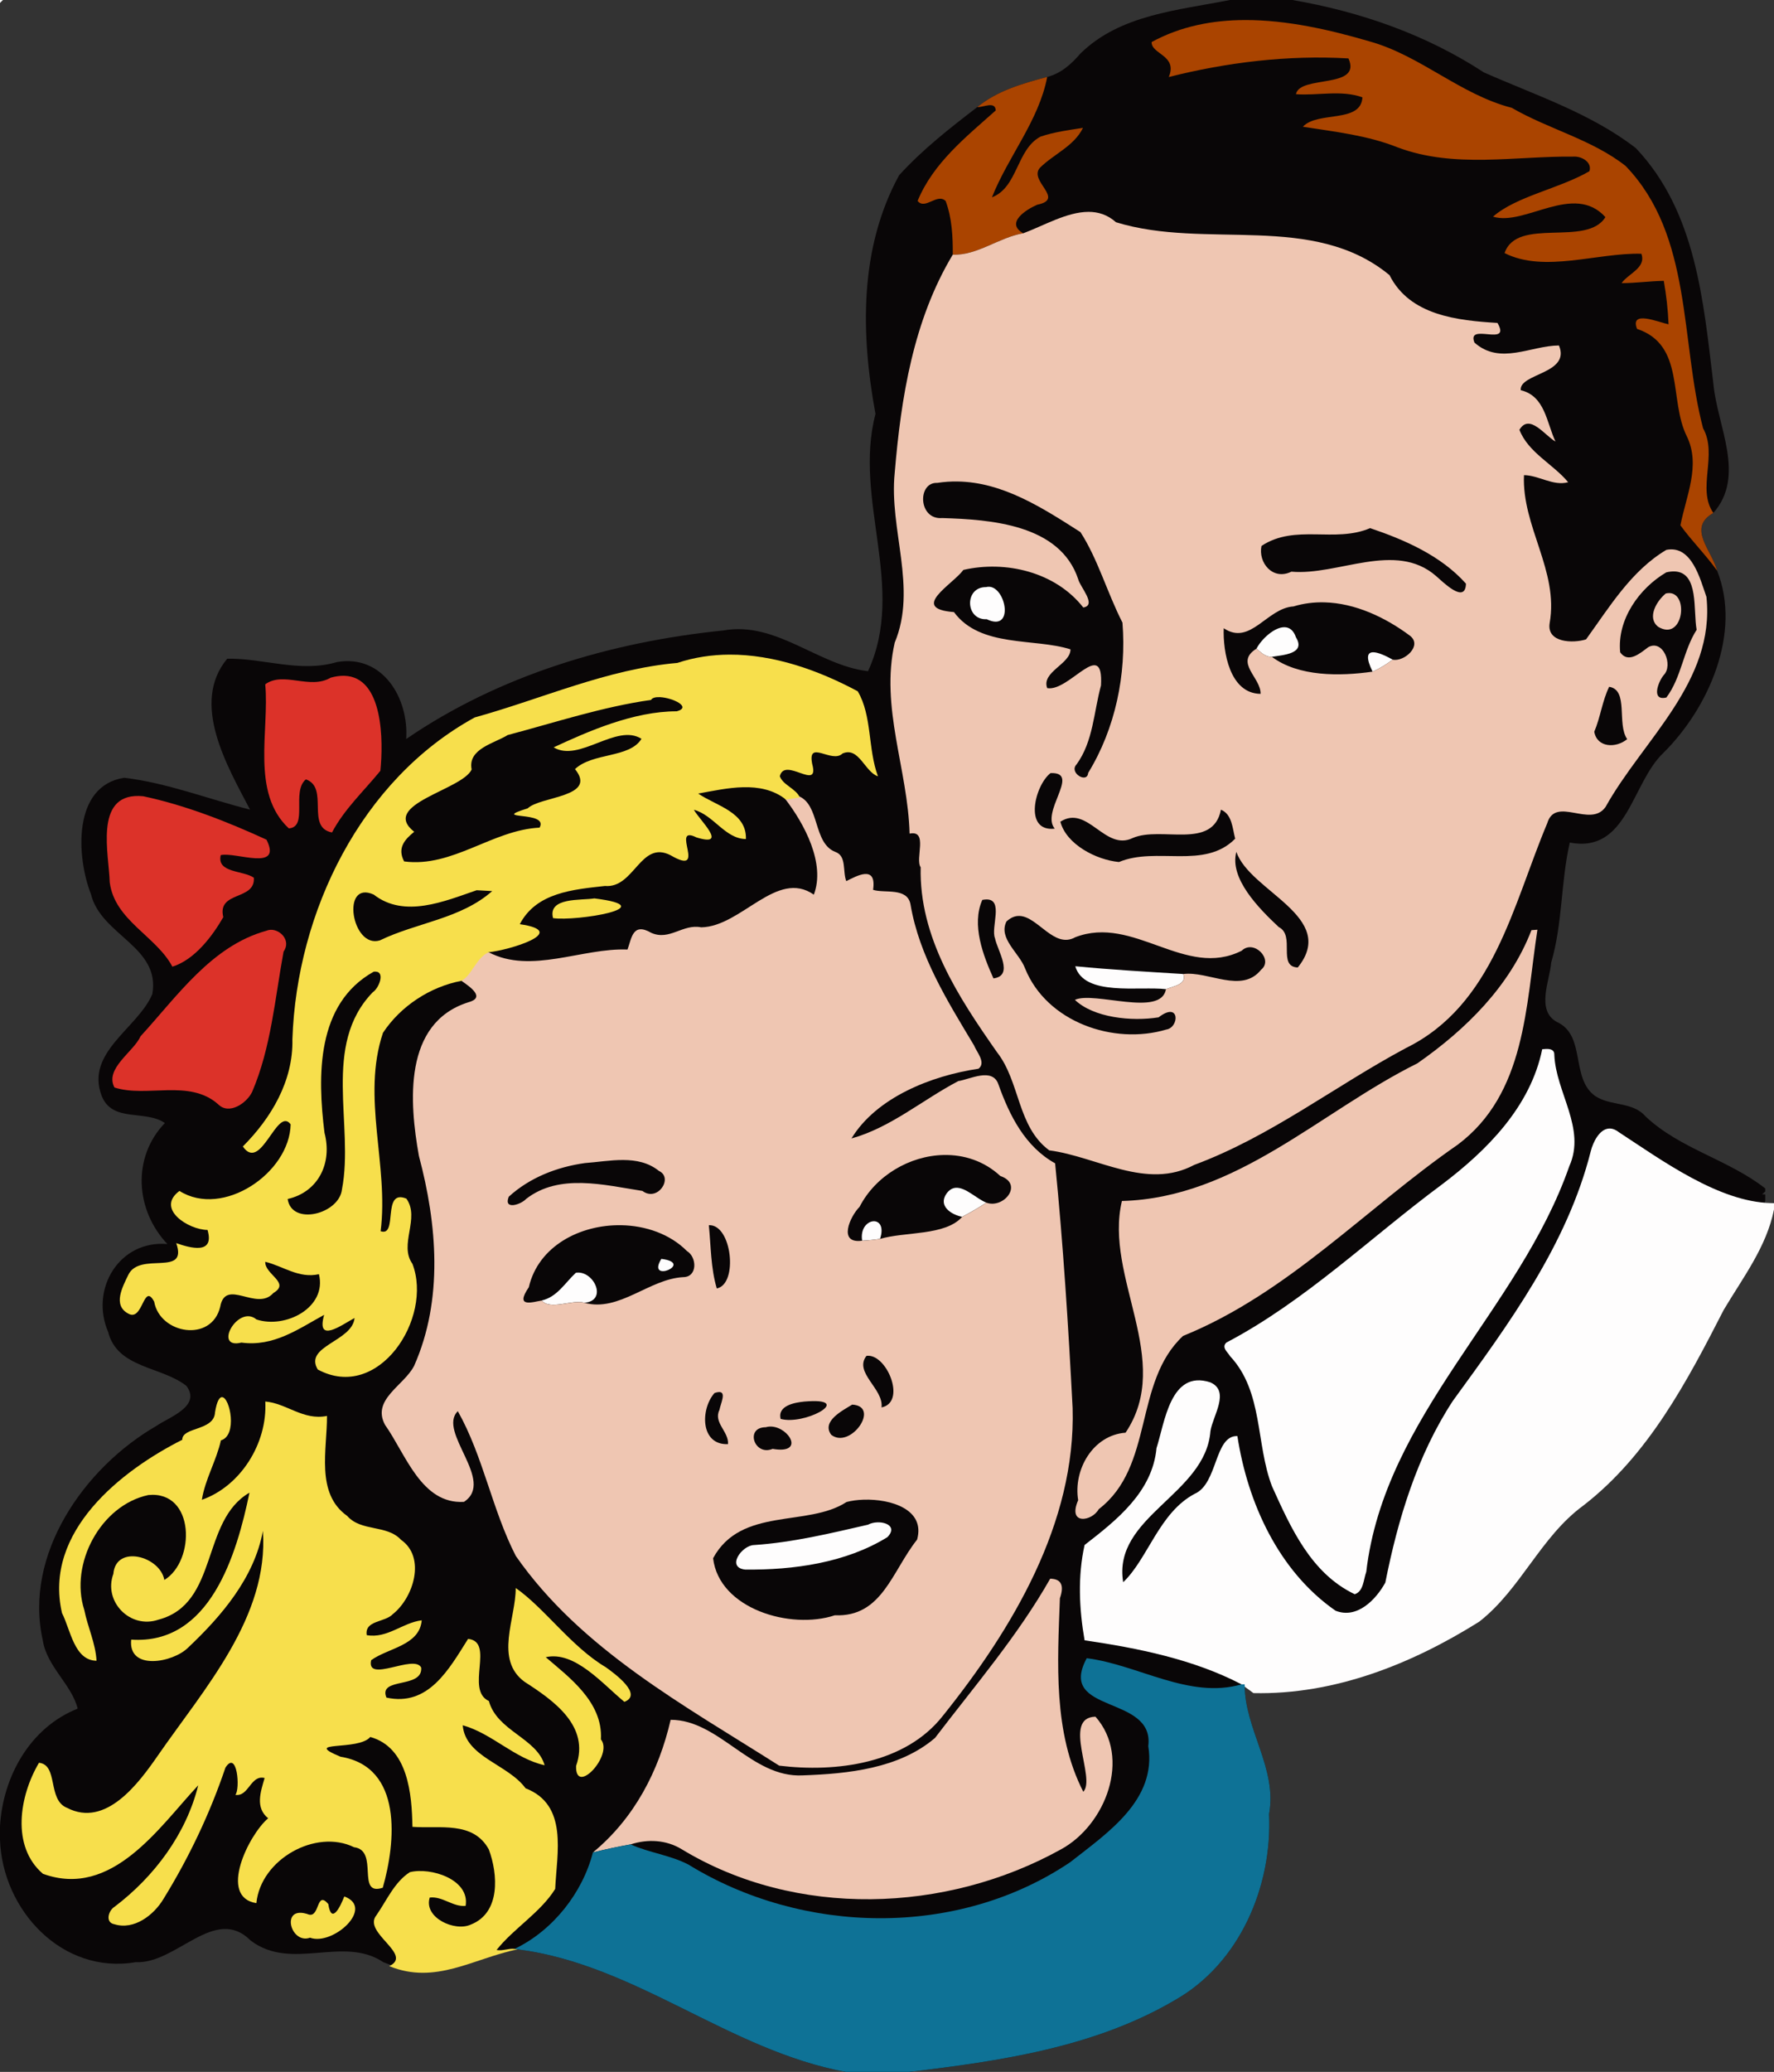
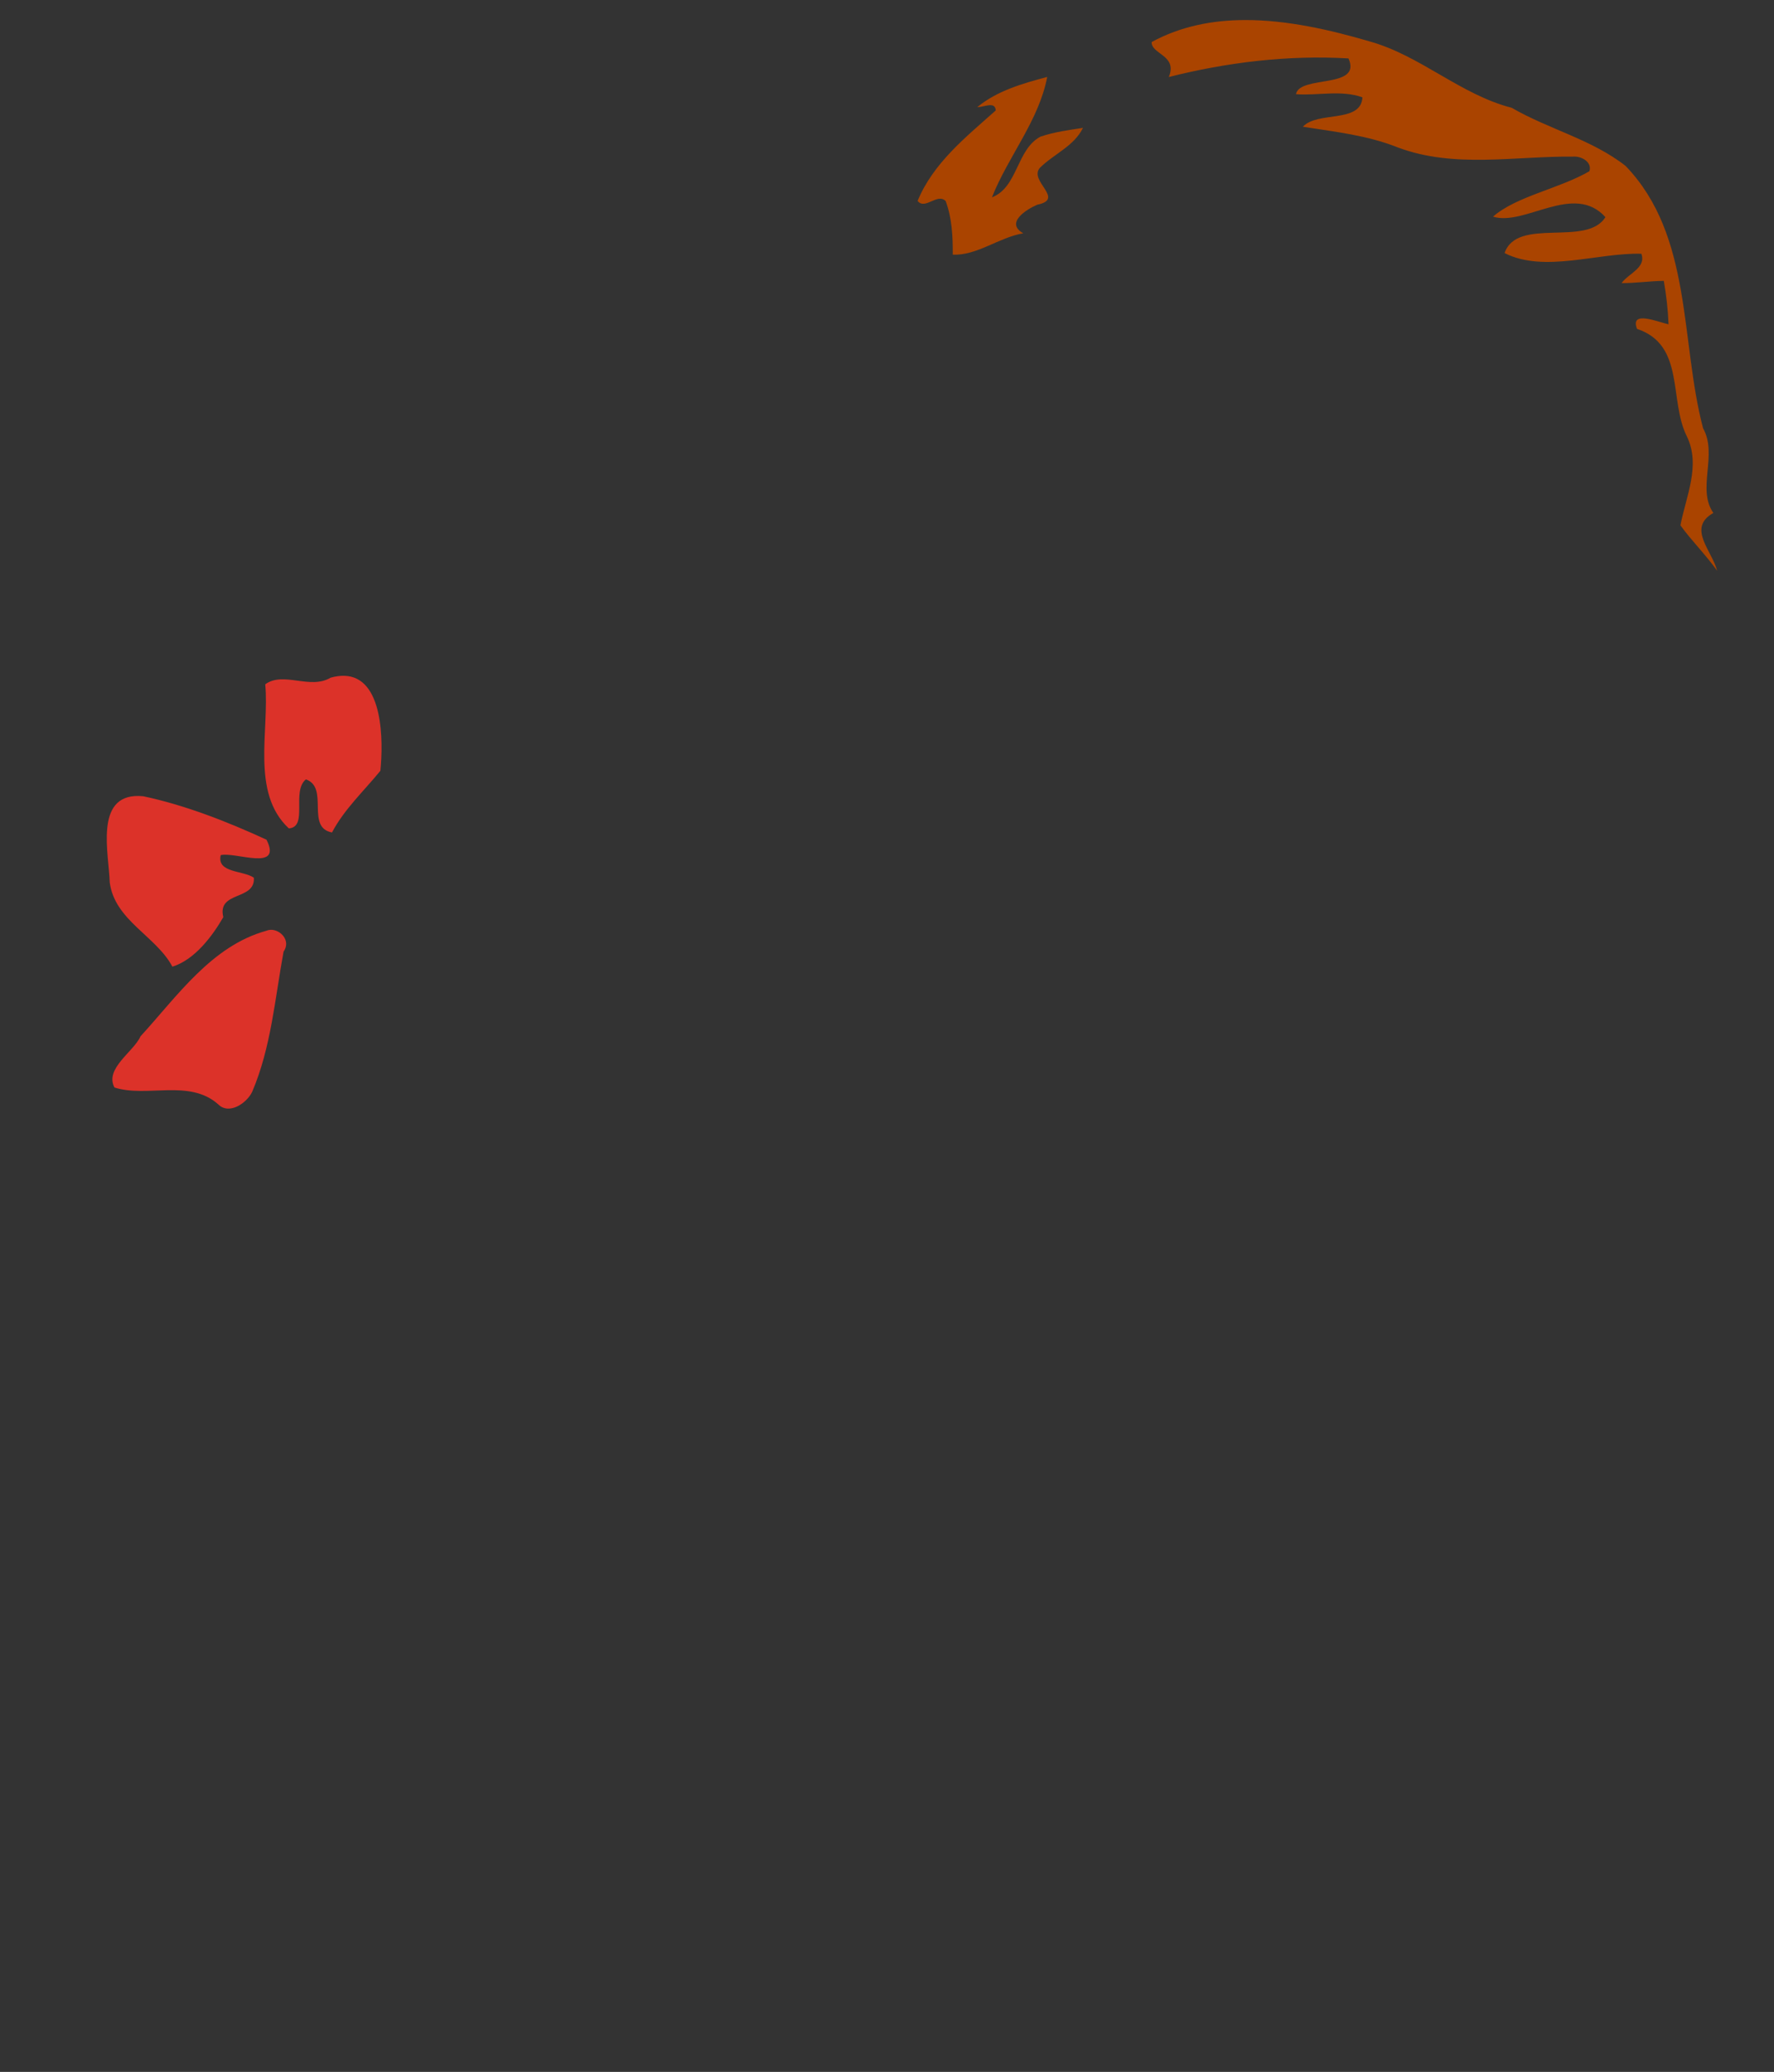
<svg xmlns="http://www.w3.org/2000/svg" height="555pt" width="475.35pt" version="1.1" viewBox="0 0 475.352 555">
  <rect x="0" y="0" width="475.352" height="555" fill="#333333" stroke="none" />
-   <path d="m329.54 0c-13.86 2.77-29.46 3.88-40.1 14.4-2.37 2.79-5.191 5.279-8.831 6.209-6.57 1.75-13.37 3.67-18.73 8.07-7.34 5.62-14.71 11.39-20.95 18.25-10.73 19.63-10.289 42.591-6.339 63.941-6.02 23.04 8.36 46.52-2 68.92-13.32-1.52-24.58-13.471-38.75-10.911-30 3.03-60.05 11.96-85 29.08 0.74-10.95-6.29-22.739-18.55-20.619-9.85 2.96-19.801-1.091-29.411-0.891-9.94 11.97 0.1 28.9 6.12 40.42-11.22-2.82-22.24-7.18-33.72-8.53-13.96 2.15-12.769 21.339-8.909 31.169 2.69 11.08 18.68 14.031 16.45 26.761-3.84 9.14-17.951 15.56-13.611 27.18 2.81 7.38 11.63 3.71 16.97 7.37-8.92 9.3-7.85 23.45 0.68 32.42-12.9-1.12-20.799 12.08-15.889 23.53 2.48 9.82 14.369 9.21 20.989 14.48 4.03 5.46-4.62 8.33-8.05 10.7-19.28 11.14-35.629 34.38-30.439 57.47 1.09 7.03 7.789 11.87 9.339 18.27-12.79 5.07-20.039 18.23-20.809 31.5v3.68c0.68 18.85 16.709 36.11 36.359 32.73 10.92 0.57 21.21-15.44 30.82-5.78 10.98 8.31 24.701-1.451 35.541 5.789 12.4 5.08 24.03-0.98 35.98-3.45 31.77 4.09 56.61 27.081 87.95 32.841h16.92c24.35-2.89 49.77-6.589 71.22-19.209 17.38-9.81 26.159-30.451 25.259-49.861 2.25-12.35-6.6-22.77-6.53-34.75 21.65 0.49 42.36-7.75 60.5-19.13 11.15-8.7 16.429-22.73 27.909-31.12 17.38-13.45 27.781-33.21 37.591-52.38 5.11-8.6 11.49-16.881 13.48-26.891v-1.719l-0.841-0.02c0.21-0.19 0.631-0.56 0.841-0.75v-0.83c-9.83-7.72-22.781-10.561-32.041-19.261-3.46-4.04-9.349-2.73-13.489-5.47-6.7-4.71-2.42-16.229-10.25-19.839-5.75-3.06-1.91-11.25-1.57-15.93 3.08-10.49 2.56-21.621 4.98-32.141 15.48 2.95 16.521-15.9 25.061-24 12.14-12.02 21.04-32.149 14.43-48.809-1.4-5.45-8.13-11.461-1.02-15.491 8.77-9.94 1.049-23.211 0.01-34.591-2.67-22.071-4.62-46.1-20.79-63.14-12.13-9.37-26.88-14.149-40.72-20.279-15.53-10.15-33.12-16.261-51.31-19.391zm6.555 5.409c0.527 0.016 1.054 0.035 1.581 0.062-0.528-0.027-1.054-0.046-1.581-0.062z" fill="#090607" />
-   <path d="m0 0v0.975l0.975-0.975zm331.43 196.47c-0.374-0.029-0.761 0.005-1.158 0.113-7.325-0.087-7.026 11.138 0.236 10.75 9.199 4.43 6.534-10.421 0.922-10.863zm98.898 13.543c-3.464-0.135-7.905 4.093-9.469 7.17 1.475 1.238 3.036 2.876 5.148 2.738 3.812-0.613 11.451-1.012 8.076-6.5-0.809-2.383-2.181-3.347-3.756-3.408zm29.5 8.387c-1.924 0.069-2.351 1.863-0.094 6.482 2.4-1.05 4.649-2.448 6.736-4.023-2.745-1.52-5.146-2.512-6.643-2.459zm-99.67 105.13c2.938 10.2 21.387 6.613 30.35 7.676 2.325-0.95 7.213-1.576 5.812-5.076-12.075-0.75-24.137-1.437-36.162-2.6zm157.68 27.686c-0.455 0.011-0.902 0.056-1.283 0.09-3.925 19.238-18.45 33.862-33.662 45.35-23.925 17.725-45.601 38.925-72.113 52.875-1.762 1.625 0.4 3.163 1.25 4.588 11.125 11.925 8.538 29.288 14.025 43.551 6.287 13.912 13.05 29.125 27.688 36.125 2.987-0.925 2.95-4.977 3.875-7.477 6.112-52.388 51.212-87.623 68.012-135.84 5.7-12.65-4.523-24.688-5.023-37.312 0.037-1.725-1.402-1.988-2.768-1.953zm20.955 26.668c-3.061 0.296-5.18 4.425-5.977 7.584-7.912 31.362-27.5 57.889-46.225 83.639-11.938 18.25-18.375 39.574-22.588 60.799-3.138 5.713-9.474 12.287-16.674 9.412-19.062-13.238-29.438-36.112-32.875-58.475-7.737-0.263-6.512 15.939-14.287 19.326-11.925 6.312-15.65 21.711-23.963 29.611-3.638-22.025 27.587-29.3 29.225-50.588 0.762-5.112 6.75-13.425-0.088-16.35-13.325-4.3-15.2 13.412-17.975 22.037-1.375 14.662-13.275 24.062-24.088 32.438-2.337 10.388-1.825 21.477 0 31.914 17.888 2.625 36.451 6.349 52.551 14.736l4.002 2.94c27.062 0.613 52.95-9.687 75.625-23.912 13.938-10.875 20.537-28.413 34.887-38.9 21.725-16.812 34.726-41.512 46.988-65.475 6.388-10.75 14.362-21.101 16.85-33.613v-2.148l-1.051-0.025c-17.457-0.422-36.364-14.227-50.977-23.789-1.216-0.931-2.341-1.259-3.361-1.16zm-218.7 19.828c-1.112 0.091-2.164 0.668-3.111 2.006-2.8 4.138 1.648 6.988 5.273 7.713 2.788-1.45 5.501-3.05 8.139-4.75-3.103-1.134-6.966-5.242-10.301-4.969zm-27.734 11.221c-2.009 0.242-4.215 2.541-3.59 6.473 2-0.1 4.013-0.287 6-0.6 1.413-4.3-0.401-6.115-2.41-5.873zm-70.854 12.586c-5.213 8.5 11.388 1.4 0 0zm-28.059 4.582c-0.183 0.008-0.367 0.025-0.553 0.055-3.625 3.35-6.276 8.125-11.451 9.287 2.888 3.388 10.289-0.461 14.326 0.764 7.714-0.666 3.356-10.353-2.322-10.105zm100.4 83.631c-1.105 0.04-2.22 0.296-3.117 0.787-12.612 2.9-25.213 5.95-38.15 6.812-4.075 0.087-9.451 7.525-2.988 8.213 16.062 0.188 33.7-2.226 47.65-10.863 3.131-3.244-0.08-5.068-3.394-4.949z" transform="scale(.8)" fill="#fefdfd" />
  <path d="m417.01 6.711c-10.884 0.028-21.539 2.059-31.273 7.363-0.175 4.112 8.811 4.413 5.736 11.713 19.375-4.9 39.938-7.425 60.188-6.225 4.638 10.338-16.338 5.487-17.588 11.975 7.338 0.537 15.151-1.499 22.264 1.051-0.475 8.812-15.001 4.487-19.951 9.85 10.725 1.675 21.675 2.875 31.838 6.938 18.95 7.1 39.288 2.837 58.875 3.062 2.638-0.15 6.225 1.824 5.275 4.887-10.162 5.9-24.401 8.338-32.301 15.213 10.65 3.325 27.05-11.563 37.65 0.162-6.25 10.125-29.588-0.211-33.775 12.039 13.3 6.737 31.112-0.175 45.812 0.225 1.725 4.725-4.4 6.638-6.625 9.838 4.725 0 9.401-0.689 14.139-0.764 0.85 4.8 1.4 9.663 1.6 14.551-3.312-0.662-13.075-4.913-10.562 1.537 16.225 5.425 10.551 23.85 16.738 36.088 4.638 9.688-0.339 19.988-2.201 29.688 3.812 5.263 8.513 9.888 12.301 15.213-1.75-6.812-10.163-14.326-1.275-19.363-5.612-8.062 1.55-19.437-3.438-28.35-7.737-29.3-3.425-64.462-25.963-87.85-11.288-8.863-25.8-12.301-38.125-19.451-17.275-4.45-30.549-17.512-47.699-22.262-13.275-3.888-27.645-7.163-41.639-7.127zm-66.25 19.051c-8.213 2.188-16.712 4.588-23.412 10.088 2.05 0.138 5.976-2.125 6.176 1.125-9.95 8.875-20.963 17.601-26.176 30.301 2.525 3.15 6.575-2.763 9.4 0.037 2.125 5.763 2.413 11.887 2.375 17.949 8.113 0.375 15.488-5.786 23.613-7.148-6.2-3.513 1.124-8.039 4.699-9.576 9.475-1.9-3.013-7.949 0.887-12.361 4.625-4.6 11.452-7.251 14.414-13.363-4.787 0.738-9.651 1.375-14.238 2.938-8.062 4.287-7.562 17-16.25 20.312 5.463-13.75 15.699-25.626 18.512-40.301z" fill="#a40" transform="scale(.8)" />
  <g>
-     <path d="m364.54 70.938c-7.206 0.023-15.074 4.675-21.803 7.176-8.125 1.363-15.501 7.523-23.613 7.148-13.212 21.975-17.337 47.888-19.449 73.088-1.938 18.938 7.65 38.488 0 56.838-4.912 21.712 4.411 42.425 4.986 63.938 6.375-1.3 1.738 8.474 3.713 11.262-0.55 23.475 12.65 43.476 25.537 61.889 7.838 9.988 6.738 24.913 17.525 32.9 16.05 2.1 32.588 13.4 48.551 4.875 25.6-9.488 47.062-26.364 70.938-39.139 29.35-14.438 35.786-47.887 47.299-75.225 2.775-9.338 14.513 1.712 19.551-5.5 12.512-22.488 36.775-41.899 33.787-70.324-2.1-5.925-4.888-17.438-13.426-15.75-11.762 6.987-19.061 19.137-26.898 29.975-4.312 1.363-13.275 1.188-12.188-5.475 3.1-17.512-9.352-32.301-8.602-49.514 5.062 0.05 9.713 3.738 14.801 2.363-5.037-6.088-13.374-9.901-16.324-17.551 3.35-5.638 8.524 1.938 12.074 3.938-3.013-6.412-3.474-15.249-11.637-17.199-0.575-5.675 16.799-5.425 12.799-14.975-9.5 0.05-19.661 6.687-28.299-0.963-2.788-6.925 12.537 1.687 7.699-6.588-13.338-0.812-29.363-2.462-36.15-16-25.712-21.2-61.375-8.4-91.625-17.713-2.832-2.539-5.971-3.485-9.246-3.475zm-43.914 90.279c15.324 0.187 28.704 8.939 41.26 16.945 5.862 9.075 8.889 20.138 14.076 30.312 1.387 17.312-2.388 35.501-11.488 50.326-0.3 3.7-6.562-0.064-3.887-2.852 5.612-7.725 5.75-17.588 8.188-26.438 0.912-16.325-10.614 2.2-18.014 0.9-2.062-5.425 7.852-8.074 7.789-12.986-12.038-3.85-30.2-0.464-39.025-12.477-15.125-1.163-0.425-9.225 3.162-14.125 14.125-3.237 30.813 0.663 40.15 12.588 4.7-0.725-1.151-6.986-1.701-9.486-6.112-18.362-29.311-19.963-45.523-20.463-8.1 0.688-8.401-12.075-1.676-11.775 2.272-0.35 4.5-0.497 6.689-0.471zm138.29 15.621c11.525 3.888 23.712 9.188 32.1 18.588-0.2 7.088-7.898-0.762-10.023-2.562-13.612-11.862-32.851-0.051-48.451-1.451-6.312 3.075-11.187-3.1-10.012-8.625 11.338-7.463 24.524-0.874 36.387-5.949zm102.06 14.502c8.116 0.38 6.104 13.078 7.305 19.535-4.525 7.062-5.076 15.938-10.139 22.676-5.188 1.25-2.763-5.275-0.875-7.525 3.25-3.288-0.225-12.125-5.225-9.312-2.6 1.95-6.688 5.549-9.375 1.699-1.075-11.038 6.426-21.463 15.451-26.775 1.071-0.245 2.018-0.336 2.857-0.297zm-1.633 7.25c-0.425-0.031-0.888 0.007-1.389 0.123-3.025 2.438-6.462 8.124-2.537 11.174 8.215 4.922 10.299-10.833 3.926-11.297zm-115.77 3.094c10.326 0.253 20.439 5.02 28.689 11.18 4.325 3.35-2.037 8.863-5.787 8-2.087 1.575-4.336 2.973-6.736 4.023-10.988 1.587-24.852 1.702-33.727-4.961-2.112 0.138-3.673-1.501-5.148-2.738-7.525 4.638 1.511 9.662 1.361 15.137-10.325-0.1-12.637-14.05-12.35-21.975 8.925 6.013 14.426-6.736 23.363-7.299 3.428-1.034 6.892-1.452 10.334-1.367zm95.402 28.279c6.638 1.038 2.487 12.413 6.037 17.525-3.7 3.075-10.086 2.923-11.023-2.477 2.075-4.875 2.674-10.311 4.986-15.049zm-186.21 28.898c8.586 0.396-4.161 12.995 0.514 18.602-10.6 1.175-6.637-14.587-1.412-18.6 0.323-0.013 0.621-0.015 0.898-0.002zm-85.324 7.689c-1.538 0.25-3.076 0.499-4.613 0.736 6.688 8.625 13.701 21.888 9.764 32.275-12.412-8.688-24.288 10.75-37.75 10.938-6.15-1.25-10.562 4.575-16.688 1.85-6.3-3.638-6.575 1.825-7.975 5.588-15.175-0.613-32.351 8.35-46.514 0.9-4.612 1.137-6.449 6.149-9.111 9.574 2.8 1.95 8.312 5.625 2.225 7.213-21.775 6.963-19.688 33.487-16.463 51.449 6.1 22.875 8.213 48.101-1.6 70.238-3.388 6.662-14.35 11.262-9.75 19.787 6.888 9.688 12.138 26.625 26.438 25.775 10.688-7.013-9.062-23.501-2.062-30.363 8.55 15.175 11.461 32.989 19.424 48.477 21.9 31.4 56.575 50.098 88.213 70.211 19 2.325 42.189-0.575 54.826-16.688 23.3-29.038 44.561-64.6 43.461-103.04-1.425-27.338-3.149-54.762-5.861-81.949-10.038-5.562-15.262-15.976-18.975-26.389-1.95-5.875-9.664-1.698-13.451-1.148-11.925 6.237-22.65 15.573-35.787 19.211 8.35-13.725 26.701-21 42.551-23.35 2.675-2.05-0.713-5.7-1.5-7.812-8.887-14.825-18.338-29.838-21.275-47.188-1.038-5.825-8.687-3.65-12.537-4.9 1.262-8.537-5.564-4.612-8.977-2.912-1.275-3.25 0.177-8.425-3.648-9.775-7.55-2.913-5.113-15.861-12.363-18.711zm141.51 4.562c3.763 1.55 3.851 6.261 4.764 9.711-10.288 10.45-26.363 2.55-38.926 7.812-7.638-0.725-17.638-5.912-19.625-13.5 9.137-5.862 14.888 10.014 24.25 5.451 9.537-4.1 26.837 4.163 29.537-9.475zm5.164 14.111c4.475 13.275 34.238 21.787 20.562 38.725-6.925-0.312-0.701-10.7-6.363-13.537-6.688-6.263-16.612-16.3-14.199-25.188zm-83.768 15.941c5.942-0.128 1.451 9.42 2.916 12.971 0.762 4.062 6.501 12.563-0.512 13.463-3.45-7.662-7.413-17.95-3.738-26.275 0.494-0.099 0.938-0.15 1.334-0.158zm11.135 5.521c6.14 0.222 11.638 11.098 18.656 7.137 19.612-7.588 36.8 14.051 55.75 4.514 4.088-3.95 10.751 3 6.514 6.35-6.487 8.162-17.664 0.362-26.076 1.449 1.4 3.5-3.487 4.126-5.812 5.076-1.538 9.512-24.111 0.562-30.486 3.574 6.287 6 19.025 7.3 28.037 5.85 7.213-5.55 6.963 3.389 2.625 4.076-17.75 5.3-40.151-2.551-47.363-20.488-1.9-5.125-9.037-10.024-6.225-15.674 1.512-1.397 2.964-1.915 4.381-1.863zm173.47 4.613-2 0.148c-7.225 18.725-21.924 33.238-38.199 44.588-32.65 16.2-60.5 45.037-98.975 46.1-6.062 25.488 17.475 53.326 1.225 77.576-10.9 0.812-17.562 12.337-15.875 22.6-3.688 8.488 4.675 7.1 6.875 3.025 18.7-14.35 11.563-42.426 28.238-58.014 35.2-14.288 61.261-42.761 92.023-64.049 22.838-17.1 22.762-46.587 26.688-71.975zm-198.92 75.43c6.806-0.154 13.589 1.999 19.021 7.033 7.862 2.675 1.225 11.038-4.65 8.938-2.638 1.7-5.351 3.3-8.139 4.75-5.675 6.388-19.086 4.888-27.486 7.375-1.988 0.312-4 0.5-6 0.6-8.238 1.163-4.113-8.075-0.863-11.35 5.359-10.422 16.773-17.089 28.117-17.346zm-107.29 1.678c4.297 0.022 8.446 0.825 11.965 3.656 4.95 2.288-0.425 10.537-5.537 6.699-12.725-1.962-27.813-5.987-38.963 2.688-1.7 1.875-7.649 3.85-5.799-0.75 7.025-6.412 16.161-9.962 25.486-11.262 4.106-0.294 8.551-1.053 12.848-1.031zm28.678 21.83c7.725-0.4 9.925 19.763 2.662 21.176-2.025-6.775-1.95-14.151-2.662-21.176zm-29.383 0.004c8.238 0.137 16.38 2.954 22.033 8.635 3.413 2.062 3.587 8.7-1.188 8.75-11.45 0.575-21.487 11.787-33.1 8.6-4.037-1.225-11.439 2.624-14.326-0.764-2.837 0.425-9.236 2.713-4.336-4.449 3.188-13.789 17.185-21 30.916-20.771zm82.818 43.709c6.549 0.118 12.649 15.666 4.402 17.301 0.812-6.2-9.4-11.689-5.037-17.264 0.212-0.029 0.424-0.041 0.635-0.037zm-50.107 12.158c2.654-0.151 0.649 3.739 0.223 5.992-2.1 4.237 3.175 7.224 2.875 11.449-9.325 0.375-9.287-11.699-4.537-17.111 0.588-0.203 1.06-0.308 1.439-0.33zm31.533 3.027c12.288-0.173-3.029 8.098-10.811 5.965-1.113-4.475 4.737-5.5 7.975-5.812 1.075-0.092 2.017-0.141 2.836-0.152zm13.152 1.178c9.662 0.525-0.601 15.086-7.014 10.111-3.362-4.537 3.776-8.111 7.014-10.111zm-27.076 7.352c6.021 0.266 11.323 9.341 0.426 7.461-6.15 2.55-9.376-7.238-2.301-7.238 0.621-0.183 1.252-0.25 1.875-0.223zm30.926 24.48c9.149-0.287 20.73 3.273 17.887 13.379-8.45 10.625-11.724 26.001-27.549 25.326-14.8 4.938-38.788-2.137-40.775-19.1 9.387-17.325 31.674-10.314 44.699-18.826 1.645-0.443 3.627-0.713 5.738-0.779zm62.47 26.46c-10.85 19.112-25.275 35.863-38.562 53.301-11.975 10.288-29.2 12.024-44.338 12.549-17.188 0.9-27.937-18.637-44.225-18.6-3.962 17.188-12.2 33.025-26.037 44.412 4.175-1.05 8.387-1.949 12.625-2.699 5.7-1.863 11.962-1.537 17.1 1.613 38.225 23.2 88.513 21.436 127.05 0.049 14.938-8.125 23.688-30.674 11.562-44.424-11.35 0.237 0.275 20.699-4.088 25.137-10.15-19.86-8.63-43.19-7.83-64.8 1.512-4.312 0.438-6.487-3.25-6.537z" transform="scale(.8)" fill="#efc6b2" />
-     <path d="m244.3 219.19c-5.848 0.026-11.695 0.877-17.426 2.775-23.575 2.075-45.275 11.999-67.875 18.262-38.1 20.862-59.6 65.088-61.062 107.74 0.312 14.025-7.125 26.412-16.6 35.912 6.112 8.887 11.374-13.551 16.012-7.426-0.325 16.3-22.711 31.475-37.236 22.312-8.075 5.963 2.998 13.012 9.398 13.062 2.462 8.425-5.849 6.027-10.486 4.414 4.037 11.525-12.239 2.599-16.076 10.674-1.85 3.888-5.286 10.088-0.023 12.9 4.987 2.95 5.098-10.676 8.711-3.988 1.9 10.875 19.226 13.788 22.113 1.75 1.775-9.863 12.25 1.713 17.812-4.637 5.875-3.45-2.938-6.212-2.713-10.449 5.975 1.438 11.225 5.673 17.975 4.148 2.775 11.212-11.262 18.364-20.912 15.164-6.2-5.213-14.711 10.136-5.049 7.736 10.812 1.488 19.186-4.625 27.711-9.287-2.775 9.825 5.838 3.4 10.176 1.062-0.713 7.888-17.062 9.338-12.324 17.238 20.388 11.012 38.698-17.214 31.711-35.389-4.625-6.463 2.652-15.262-2.023-21.824-8.338-3.425-2.675 12.937-8.625 10.912 2.788-22.162-6.452-44.762 0.773-66.412 5.888-8.95 15.777-15.426 26.289-17.426 3.473-1.805 4.891-7.653 9.111-9.574 6.688-0.637 27.625-6.914 10.438-9.389 5.537-10.638 17.913-11.611 28.525-12.799 9.85 0.863 11.9-15.488 22-10.275 12.75 7.425-0.463-10.5 8.662-5.975 10.938 3.362 1-5.814-0.875-9.264 6.625 1.762 10.476 9.751 17.426 9.801 0.287-9.012-9.913-11.087-15.988-15.225 9.475-1.7 21.05-4.638 29.437 2.037 1.538-0.237 3.076-0.486 4.613-0.736-1.25-2.938-5.726-4.176-6.701-7.113 1.625-6.675 13.364 5.263 10.852-4.062-1.725-8.5 6.574-0.037 10.137-3.537 5.487-2.425 7.487 6.237 11.875 7.625-3.413-9.15-1.925-20.275-6.775-28.463-13.081-7.017-28.04-12.341-42.986-12.275zm-23.201 14.242c4.271 0.217 10.716 3.336 5.588 4.732-14.525-0.013-29.8 6.764-41.25 12.076 8.6 5.162 21.013-8.188 29.426-2.863-3.987 6.525-16.275 4.524-22.275 10.137 7.688 9.463-11.55 9.038-15.85 13.15-13.325 4.138 7.286 0.614 3.986 6.451-15.9 0.812-29.124 13.462-45.361 11.324-2.45-4.612 0.362-7.476 3.375-9.926-11.675-9.225 16.086-13.974 19.236-20.861-1.4-6.95 7.626-8.75 12.076-11.537 15.888-4.2 31.649-9.439 48.012-11.764 0.431-0.744 1.613-0.992 3.037-0.92zm-61.438 64.645c1.3 0.075 3.901 0.214 5.201 0.289-10.55 9.338-25.339 10.537-37.639 16.512-9.425 2.875-13.15-20.375-2.037-15.338 10.25 8.012 23.725 2.225 34.475-1.463zm39.426 2.738c-4.412 0.725-15.675-0.463-13.85 6.6 7.688 1.15 37.462-3.687 13.85-6.6zm-73.229 24.52c3.181 0.151 1.041 5.606-1.01 6.906-17.162 17.725-6.174 44.437-10.299 65.949-0.875 8.325-16.864 12.4-18.201 3.275 10.14-2.27 15.05-11.88 12.34-22.16-2.35-19.012-2.825-43.15 16.463-53.938 0.261-0.04 0.497-0.053 0.709-0.043zm-51.477 142.47c-0.883-0.017-1.77 1.38-2.357 5.08-0.287 6.287-11.037 4.826-10.975 9.201-20.138 10.138-46.65 30.65-40.275 58.037 2.85 5.55 4.088 15.874 11.562 15.949-0.338-5.875-2.962-11.274-4.1-16.986-5.013-15.538 5.561-35.125 21.461-38.5 15.675-1.512 15.802 22.1 5.352 28.438-1.45-8-16.264-11.951-17.076-2.051-3.438 9.275 5.638 18.6 15.088 15.35 20.325-5.338 14.138-33.111 30.5-42.523-4.287 20.7-13.188 51.012-39.613 49.199-1.1 10.538 14 7.713 19.025 2.713 11.262-10.625 22.213-23.45 25.088-39.125 2.025 28.825-19.687 52.825-35.199 75.25-6.388 9.213-17.389 24.225-30.389 17.5-6.688-2.65-2.837-14.412-9.412-15.1-6.55 11.05-9.401 27.999 1.324 37.174 23.262 8.438 39.076-15.849 52.014-29.637-4.05 16.325-14.725 30.599-28.025 40.674-2.062 1.25-3.238 5.289-0.051 5.852 6.562 2.038 13.164-3.025 16.414-8.438 8.537-13.838 15.573-28.612 20.773-44 3.925-6.138 5.014 7.125 3.326 9.125 4.525 0.675 5.086-6.825 9.799-5.65-1.35 4.625-3.212 9.949 1.188 13.486-6.412 5.362-16.887 26.364-3.949 28.414 1.45-14.725 19.938-24.989 32.713-18.727 8.55 1.05 0.525 16.575 9.625 13.562 4.3-15.05 6.9-40.449-14.15-43.861-13.362-5.562 6.025-1.838 9.963-6.613 12.7 3.525 13.925 19.225 14.125 30.088 9.037 0.675 20.35-2.05 25.588 7.588 3.05 8.238 3.998 21.199-6.039 25.137-5.325 2.487-15.874-2.286-13.762-9.049 4.3-0.5 7.788 3.212 12.025 2.787 1.475-8.875-11.701-13.025-18.676-11.287-5.175 3.312-7.763 9.488-11.213 14.438-4.75 5.838 12.552 13.145 4.29 17.02 15.5 6.35 28.074-2.534 43.011-5.622l-1.012-0.148c-2.025-0.25-4.052 0.784-6.039 0.371 5.7-7.213 14.739-12.548 19.639-20.448 0.537-12.05 4.424-28.149-9.926-33.699-5.875-8.088-20.149-10.412-21.049-21.1 9.85 2.75 17.388 11.162 27.438 13.387-2.612-9.1-15.926-11.438-18.676-21.5-8.05-3.725 2.137-19.838-6.963-20.812-6.45 10.25-13.3 22.737-27.35 19.662-2.85-6.975 12.2-2.824 11.65-10.049-2.362-4.65-18.501 5.398-16.764-2.477 5.7-4.125 16.2-4.875 16.938-13.35-6.412 0.762-11.511 6.175-18.424 4.963-0.762-5.025 6.075-4.2 8.75-7.037 6.938-5.525 11.138-19 2.75-24.875-4.812-5.188-13.312-2.638-18.037-8-10.7-7.562-6.688-22.351-6.775-33.488-7.95 1.625-13.562-4.249-20.662-4.824 0.738 14.088-8.363 28.4-21.25 32.912 1.081-6.86 4.88-13.12 6.38-19.9 5.644-1.622 3.032-14.417 0.383-14.469zm98.355 63.906c0.075 10.125-7.239 23.95 2.961 31.412 9.688 6.237 21.976 14.775 17.264 28.162-0.338 10.25 12.6-3.638 8.312-8.875 0.725-12.612-10.875-20.963-18.475-27.525 9.725-2.212 19.036 8.976 26.336 14.951 6.338-2.45-3.236-9.463-6.211-11.588-11.575-6.85-20.525-19.812-30.188-26.537zm-57.414 103.28c-1.35 3.475-4.324 9.575-5.361 2.537-4.013-4.675-2.812 4.374-6.438 3.549-9.838-3.638-6.376 10.114 0.324 7.727 7.6 2.812 21.825-10 11.475-13.812z" transform="scale(.8)" fill="#f7df4c" />
    <path d="m115.29 226.28c-1.369-0.033-2.88 0.164-4.549 0.629-6.938 4.125-15.763-2.237-21.9 2.213 1.462 15.35-4.925 36.325 7.9 48.25 6.588-0.475 0.786-12.375 5.711-16.412 7.912 2.725-0.15 16.125 8.75 17.775 4.138-7.85 10.739-13.925 16.201-20.65 0.986-9.618 1.119-31.483-12.113-31.805zm-68.834 40.238c-14.949-0.274-9.933 19.665-9.703 28.904 1.637 12.775 15.538 17.975 20.988 28.25 7.463-2.3 13.424-10.264 17.049-16.576-2.125-8.887 10.776-5.45 10.238-13.213-3.612-2.5-12.475-1.524-11.1-7.549 4.812-1.225 20.773 5.687 15.336-5.176-13.125-6.05-27.336-11.599-41.299-14.549-0.525-0.052-1.028-0.083-1.51-0.092zm44.131 44.816c-0.478 0.024-0.95 0.127-1.397 0.324-18.35 5.075-29.874 21.975-42.137 35.35-2.225 5.125-12.1 10.775-8.713 17.125 10.875 3.487 25.024-2.937 34.699 5.588 3.65 3.737 9.587-0.324 11.412-4.111 6.35-14.838 7.638-31.264 10.525-46.951 2.581-3.697-1.048-7.489-4.391-7.324z" transform="scale(.8)" fill="#dc3229" />
  </g>
-   <path fill="#0e7296" d="m291.2 444.18c13.73 1.71 27.43 11.05 41.47 7h0.85c-0.07 11.98 8.78 22.4 6.53 34.75 0.9 19.41-7.88 40.05-25.26 49.86-21.45 12.62-46.87 16.32-71.22 19.21h-16.92c-31.34-5.76-56.18-28.75-87.95-32.84l-0.81-0.12c10.23-4.89 18.19-14.96 20.98-25.83 3.34-0.84 6.71-1.56 10.1-2.16 5.01 2.26 10.63 2.87 15.51 5.41 30.64 18.86 72.15 19.67 102.29-0.64 9.86-7.76 23.24-16.61 20.92-31.08 1.74-13.93-24.64-8.47-16.49-23.56z" />
</svg>